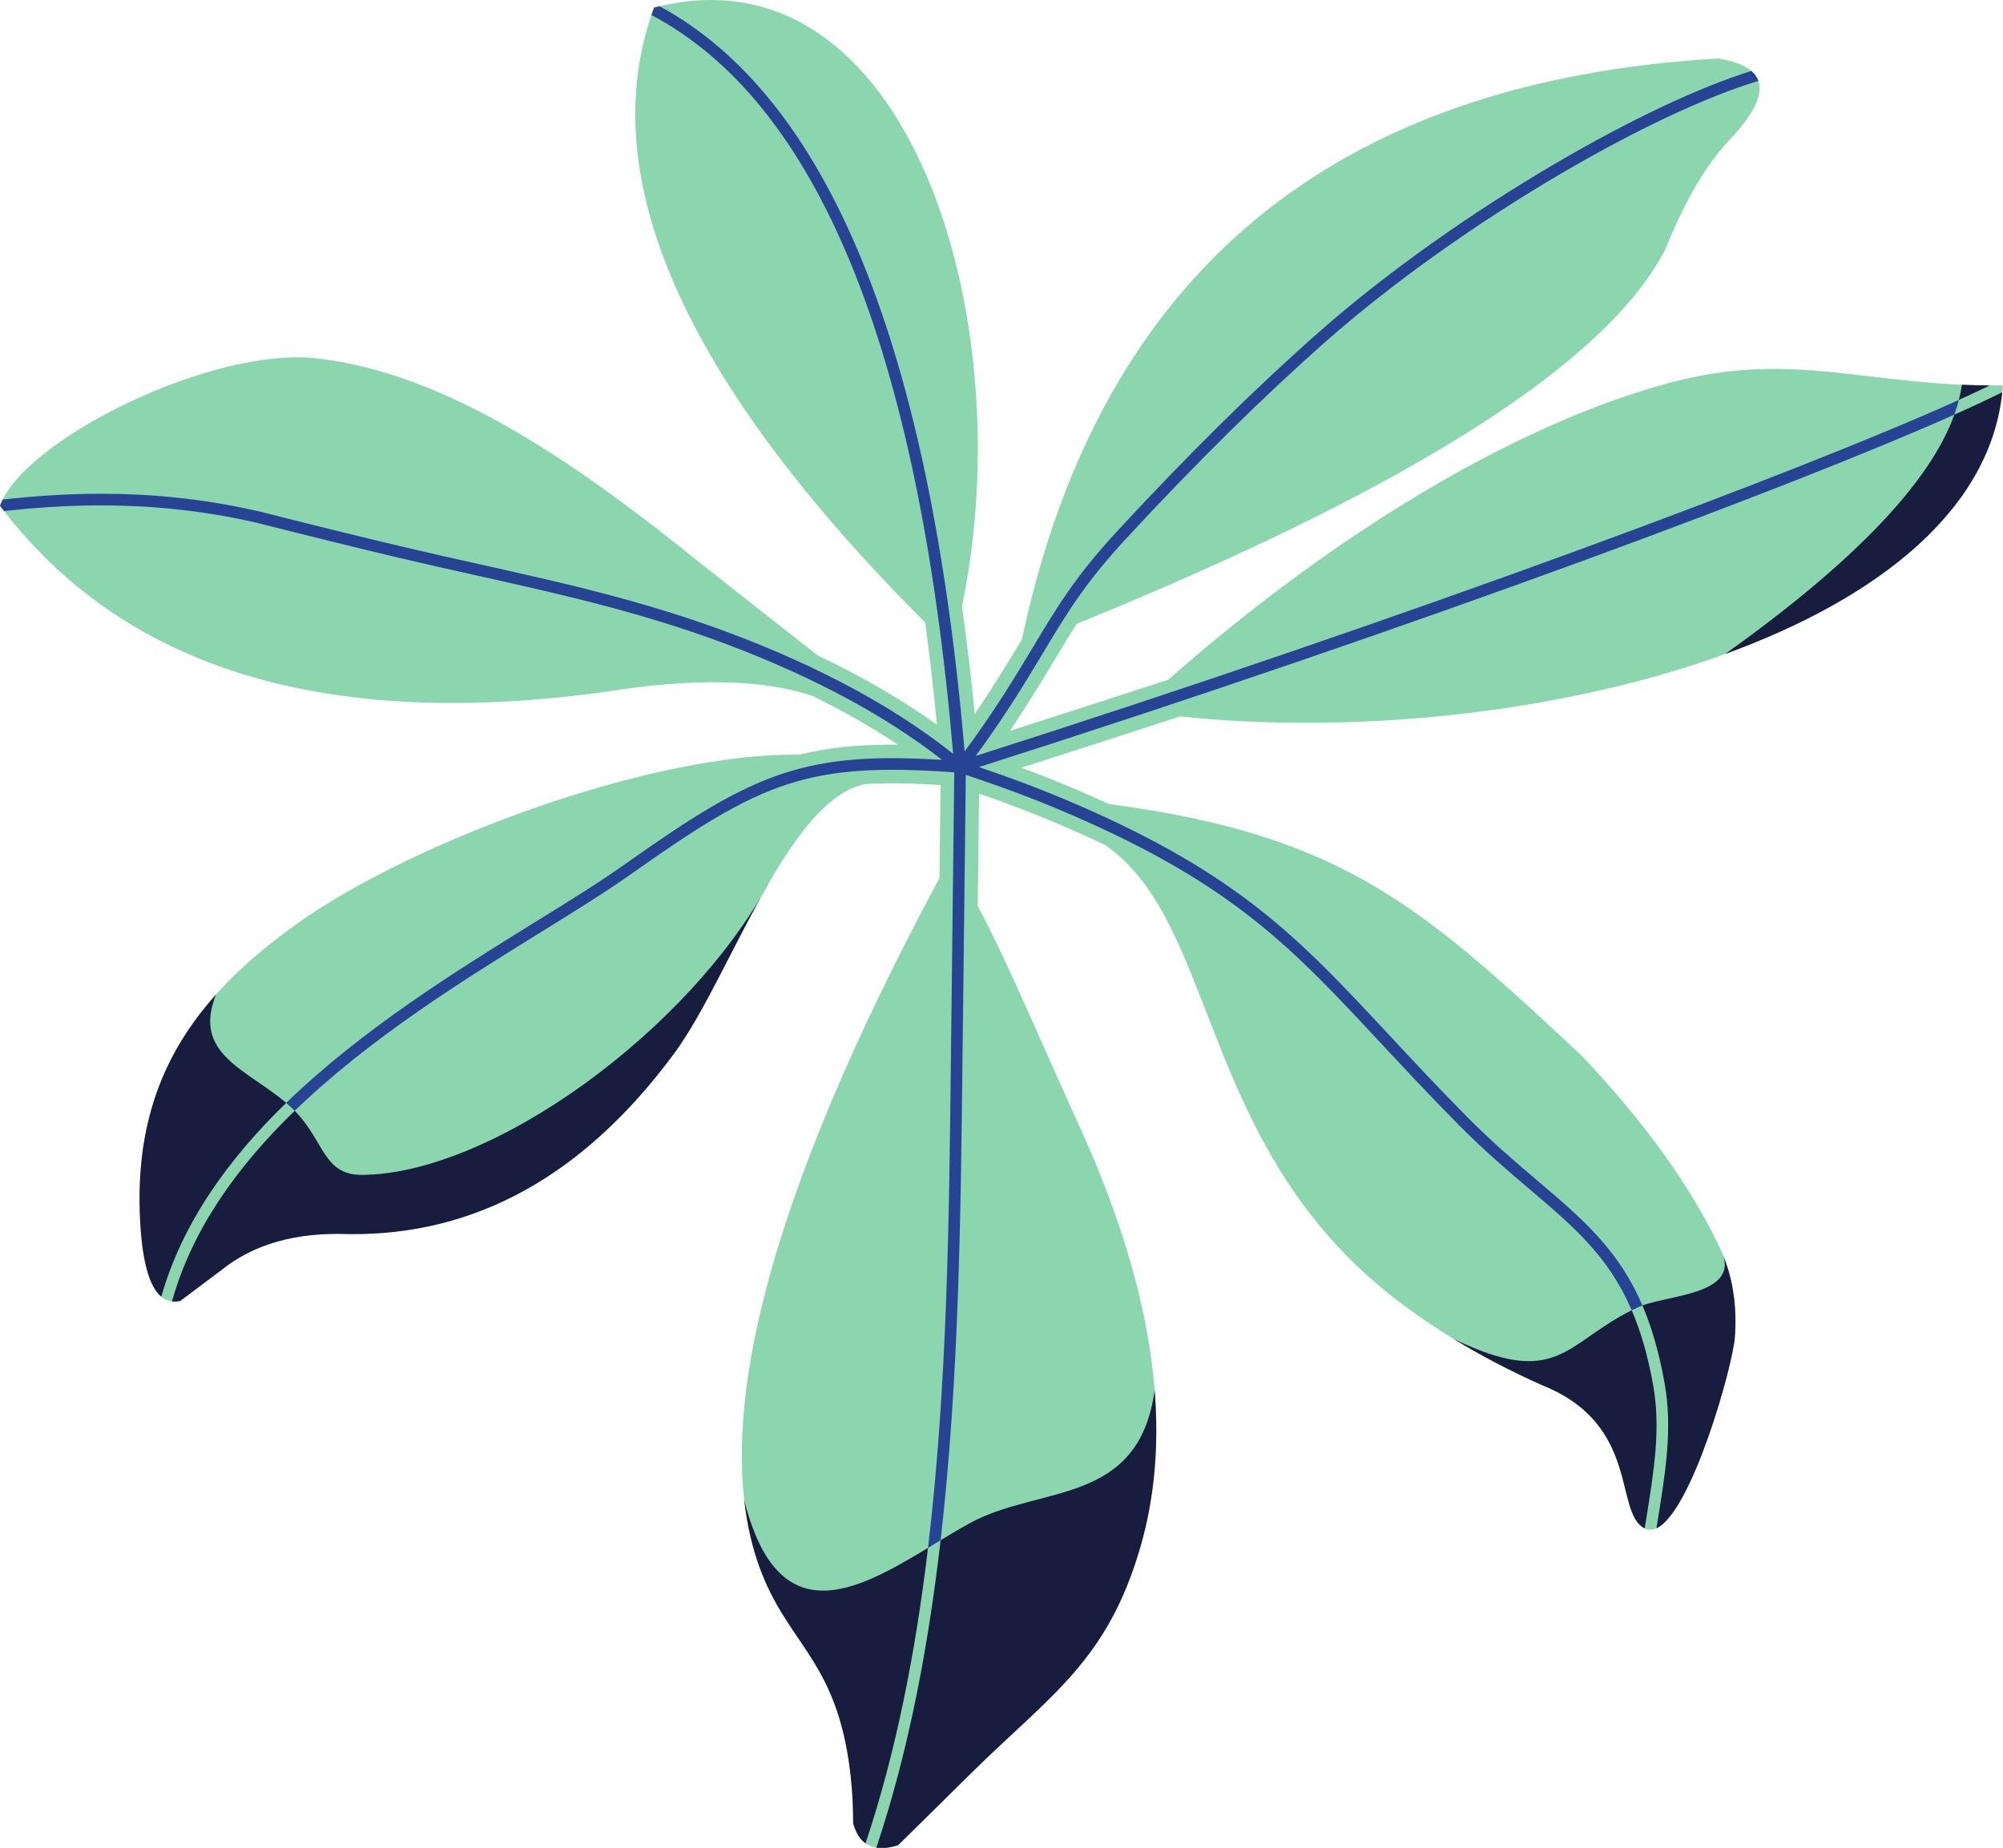
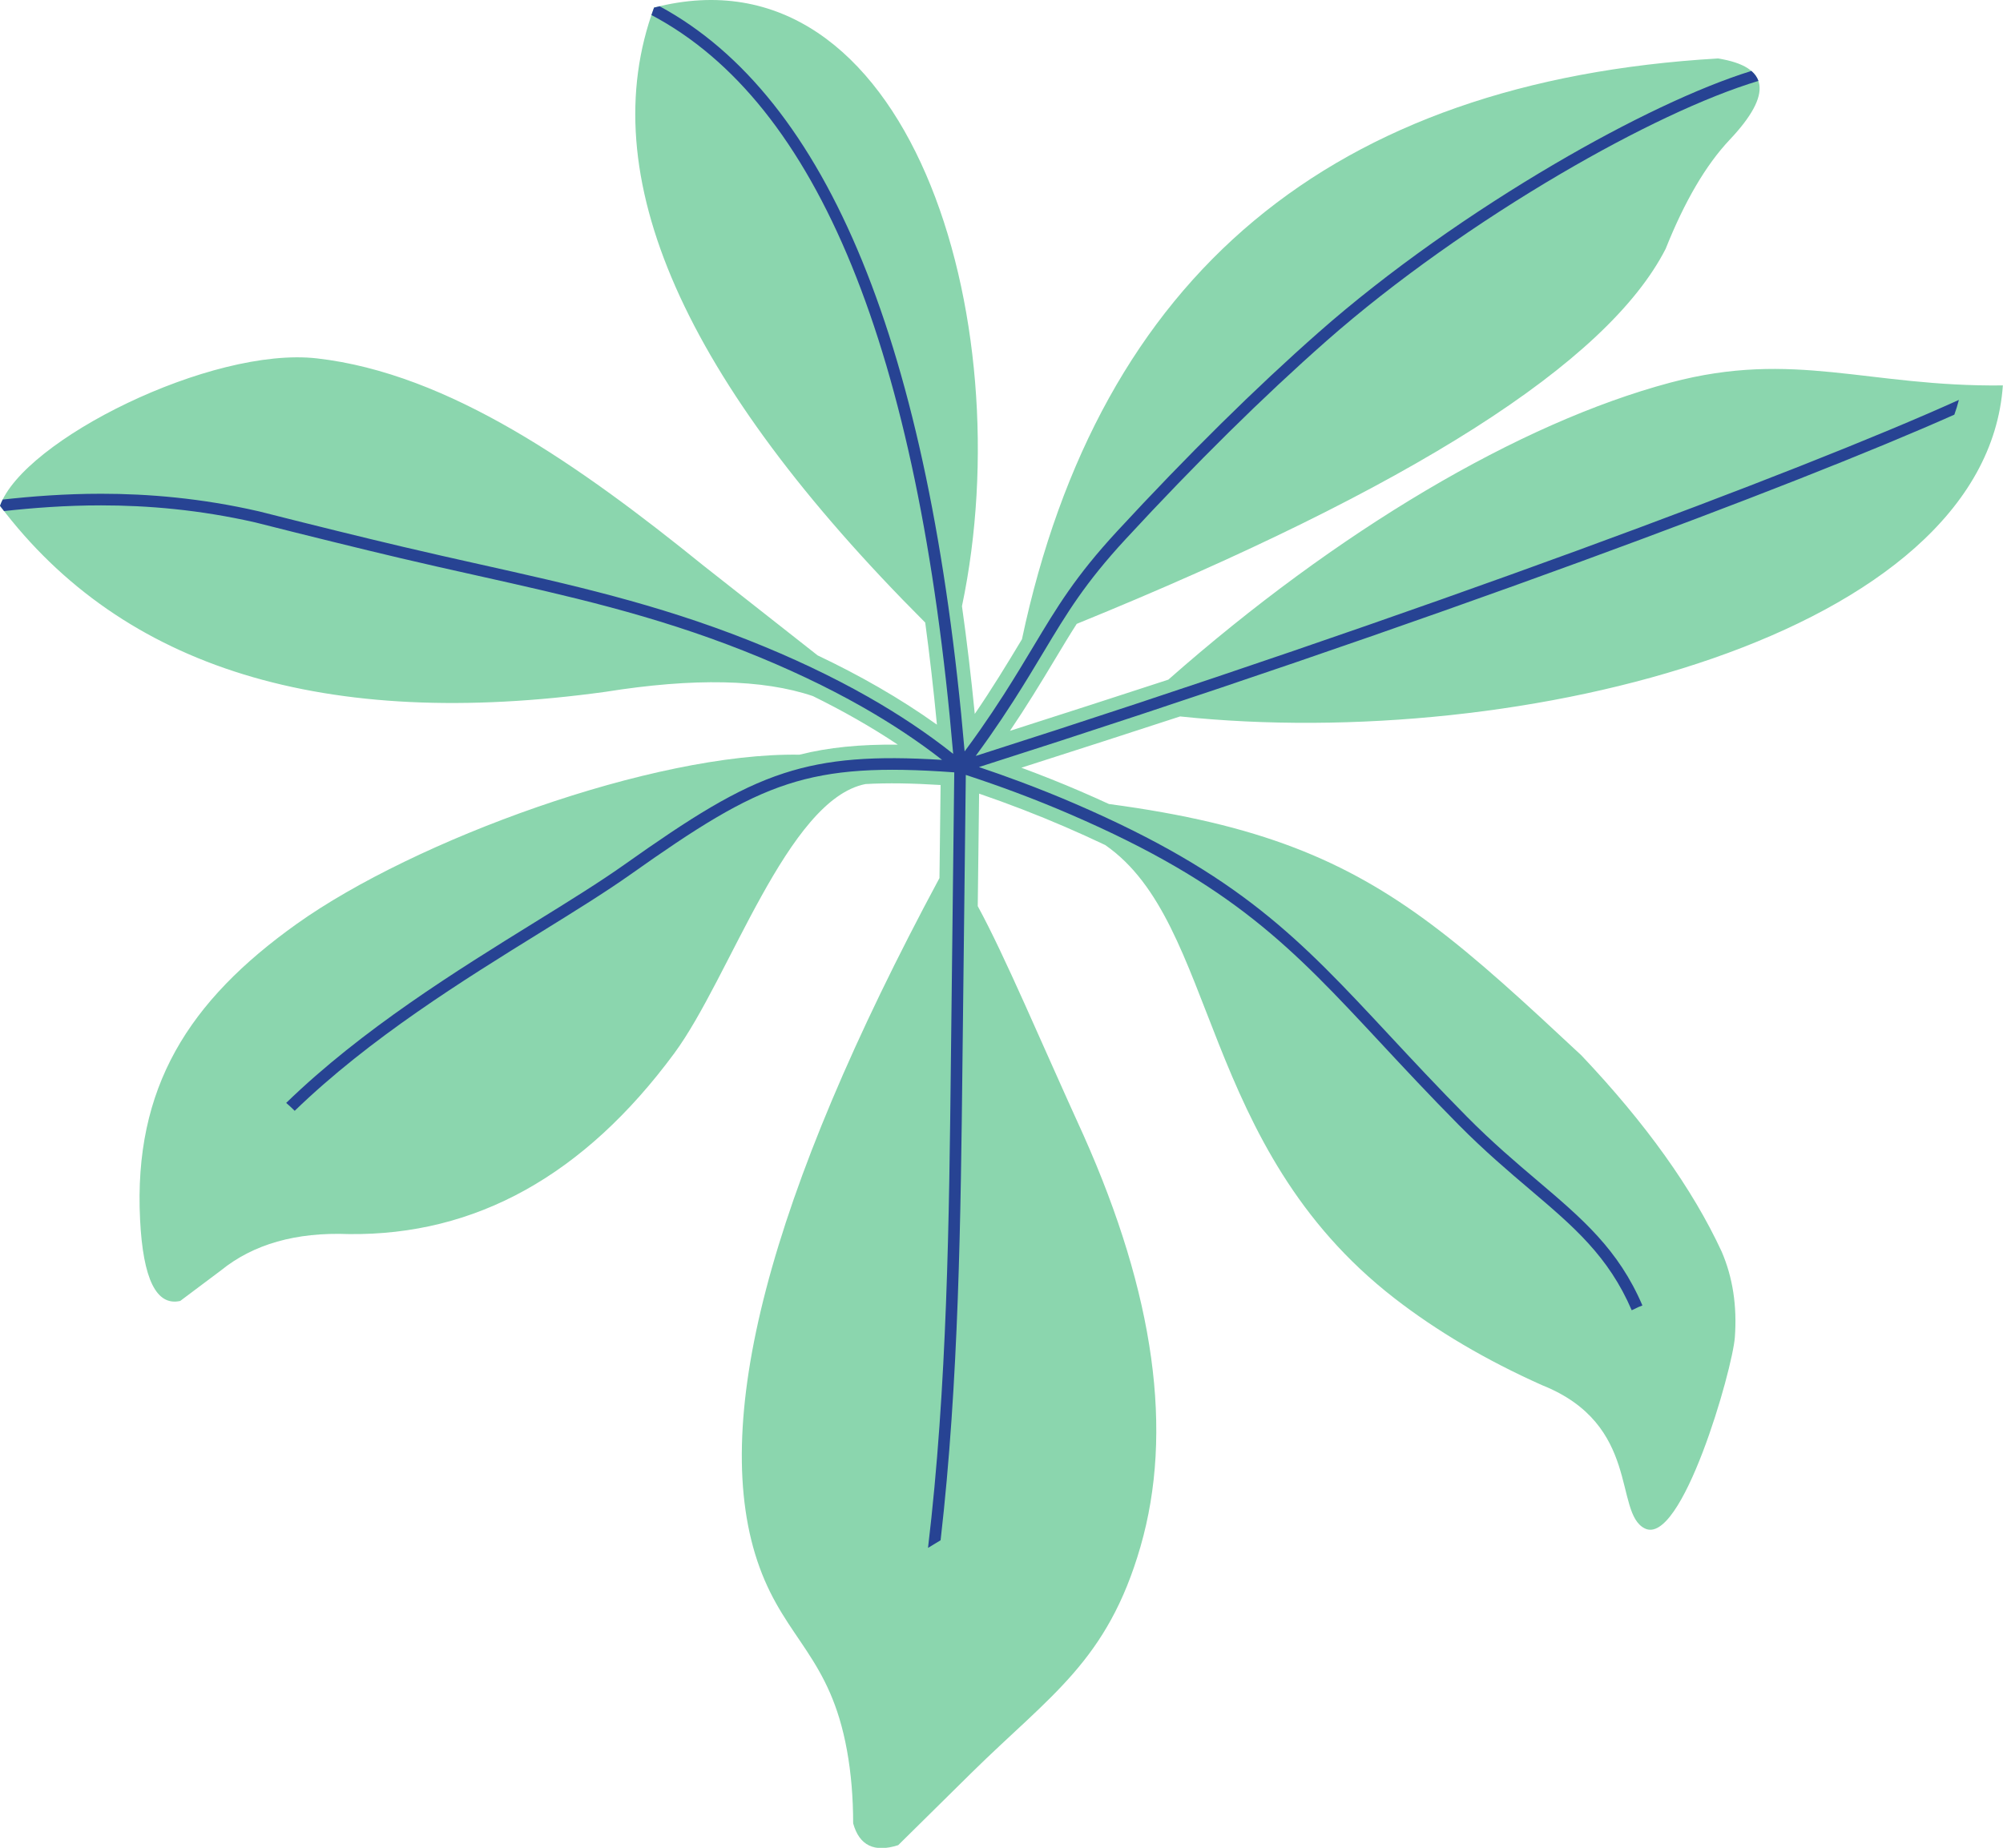
<svg xmlns="http://www.w3.org/2000/svg" height="371.4" preserveAspectRatio="xMidYMid meet" version="1.0" viewBox="0.0 0.0 402.5 371.4" width="402.5" zoomAndPan="magnify">
  <defs>
    <clipPath id="a">
      <path d="M 0 0 L 402.469 0 L 402.469 371.449 L 0 371.449 Z M 0 0" />
    </clipPath>
    <clipPath id="b">
-       <path d="M 28 77 L 402.469 77 L 402.469 371.449 L 28 371.449 Z M 28 77" />
-     </clipPath>
+       </clipPath>
  </defs>
  <g>
    <g clip-path="url(#a)" id="change1_1">
      <path d="M 188.785 176.477 Z M 173.918 157.586 C 178.348 157.332 183.273 157.422 189.012 157.777 C 188.938 164.012 188.863 170.242 188.785 176.477 C 154.375 240.516 142.324 286.691 152.629 315.008 C 157.938 329.594 166.812 333.059 170.203 351.832 C 171.027 356.375 171.438 361.258 171.441 366.473 C 172.684 370.938 175.699 372.398 180.496 370.852 C 186.027 365.398 190.91 360.559 195.191 356.344 C 211.133 340.641 222.535 333.859 229.176 310.867 C 235.844 287.781 232.027 260.219 217.734 228.176 C 209.039 209.113 201.973 192.203 196.477 182.125 C 196.578 173.809 196.652 167.828 196.75 159.512 C 202.609 161.523 208.363 163.738 214.051 166.195 C 216.887 167.422 219.559 168.633 222.094 169.844 C 244.859 185.645 240.848 230.391 280.199 260.922 C 288.766 267.566 298.66 273.398 309.887 278.41 C 329.734 286.32 324.258 304.004 330.48 307.18 C 337.926 310.992 348.141 275.289 348.617 268.766 C 349.078 262.449 348.191 256.711 345.957 251.539 C 340.109 238.922 330.715 225.777 317.77 212.109 C 306.301 201.402 296.922 192.719 287.496 185.691 C 270.359 172.918 253.074 165.621 222.84 161.598 C 221.004 160.75 219.102 159.902 217.125 159.047 C 213.207 157.355 209.242 155.789 205.242 154.301 C 216.383 150.738 227.016 147.305 237.137 143.996 C 305.77 151.234 398.945 127.793 402.473 77.465 C 375.254 77.777 360.574 70.262 335.668 76.898 C 305.227 85.012 268.66 106.73 234.777 136.602 C 224.652 139.914 214.043 143.344 202.949 146.891 C 206.137 142.184 209.098 137.344 212.02 132.469 C 213.52 129.973 214.902 127.664 216.363 125.391 C 283.559 98.027 323.008 72.902 334.711 50.012 C 338.523 40.449 342.805 33.148 347.562 28.105 C 356.32 18.844 355.543 13.391 345.227 11.75 C 267.543 16.316 220.922 55.227 205.359 128.484 C 202.309 133.566 199.234 138.598 195.879 143.488 C 195.141 135.992 194.285 128.773 193.305 121.824 L 193.309 121.824 C 205.449 64.012 182.488 -11.719 131.43 1.527 C 119.031 35.184 137.195 76.383 185.922 125.129 C 186.809 131.715 187.594 138.551 188.273 145.648 C 180.777 140.293 172.672 135.699 164.301 131.727 C 164.301 131.727 156.656 125.715 141.363 113.684 C 116.512 93.574 90.238 75.059 63.691 72.031 C 42.441 69.605 4.656 88.496 0 101.664 C 24.719 134.383 65.285 146.844 121.699 139.043 C 139.414 136.219 153.301 136.504 163.352 139.906 C 169.242 142.805 174.969 146.031 180.414 149.664 C 172.836 149.594 166.57 150.199 160.648 151.684 C 131.27 151.211 83.238 168.859 59.621 185.699 C 37.91 201.184 26.824 218.551 28.148 245.125 C 28.742 257.105 31.434 262.555 36.219 261.473 C 41.672 257.383 44.398 255.34 44.398 255.34 C 50.918 250.055 59.484 247.621 70.098 248.035 C 95.586 248.34 117.383 236.23 135.484 211.715 C 146.691 196.535 158.195 160.68 173.918 157.586" fill="#8bd6ae" fill-rule="evenodd" />
    </g>
    <g clip-path="url(#b)" id="change2_1">
-       <path d="M 34.559 261.574 C 38.652 246.891 47.875 234.246 59.219 223.262 C 59.117 223.156 59.012 223.055 58.906 222.953 C 59.086 223.125 59.258 223.297 59.43 223.473 C 65.176 229.414 65.012 236.203 72.766 236.141 C 99.004 235.941 138.59 207.031 154.656 177.207 L 154.656 177.211 C 147.758 189.098 141.574 203.461 135.48 211.715 C 117.383 236.23 95.586 248.34 70.098 248.035 C 59.484 247.621 50.918 250.055 44.398 255.34 C 44.398 255.34 41.672 257.383 36.219 261.473 C 35.633 261.605 35.082 261.637 34.559 261.574 Z M 176.098 371.367 C 182.562 352.055 186.535 331.094 189.012 309.574 C 190.977 308.383 192.91 307.223 194.785 306.191 C 208.871 298.43 228.812 302.812 232.027 279.406 C 232.926 290.684 231.977 301.172 229.176 310.867 C 222.535 333.859 211.133 340.641 195.191 356.344 C 190.91 360.559 186.027 365.398 180.496 370.852 C 178.809 371.395 177.344 371.566 176.098 371.367 Z M 175.945 371.344 L 176.059 371.363 Z M 175.012 371.078 L 175.113 371.117 Z M 149.559 301.539 C 150.109 306.402 151.133 310.895 152.629 315.008 C 157.938 329.594 166.812 333.059 170.203 351.832 C 171.023 356.375 171.438 361.258 171.441 366.473 C 171.973 368.387 172.832 369.75 174.016 370.559 L 173.93 370.496 C 180.133 351.93 184.02 331.801 186.484 311.105 C 171.984 319.887 156.34 328.422 149.559 301.539 Z M 332.859 307.168 L 333.07 305.875 C 334.715 295.707 336.105 287.098 334.516 278.098 C 333.406 271.84 331.902 266.73 330.039 262.383 L 329.93 262.422 C 335.633 260.281 348.637 260.094 346.324 252.43 C 348.289 257.363 349.051 262.809 348.617 268.766 C 348.191 274.613 339.934 303.926 332.859 307.168 Z M 332.52 307.305 C 332.602 307.277 332.684 307.246 332.766 307.211 C 332.684 307.246 332.602 307.277 332.52 307.305 Z M 332.18 307.398 C 332.246 307.387 332.312 307.367 332.379 307.348 C 332.312 307.367 332.246 307.387 332.18 307.398 Z M 331.844 307.453 C 331.887 307.449 331.934 307.441 331.98 307.434 C 331.934 307.441 331.887 307.449 331.844 307.453 Z M 331.5 307.461 C 331.531 307.461 331.562 307.461 331.594 307.461 Z M 292.074 269.094 C 297.582 272.465 303.52 275.57 309.887 278.41 C 329.738 286.32 324.258 304.004 330.48 307.18 L 330.496 307.188 L 330.77 305.512 C 332.379 295.559 333.742 287.137 332.215 278.5 C 331.148 272.473 329.695 267.547 327.891 263.348 C 314.469 270.012 313 279.195 292.074 269.094 Z M 399.84 77.473 C 398.004 78.363 395.934 79.336 393.637 80.375 C 393.898 79.344 394.098 78.328 394.234 77.328 L 394.238 77.328 C 396.047 77.406 397.91 77.461 399.84 77.473 Z M 346.66 131.445 C 377.555 120.195 400.473 102.207 402.434 77.902 C 402.406 78.215 402.371 78.527 402.336 78.84 C 399.695 80.16 396.473 81.668 392.723 83.34 L 392.723 83.336 C 387.805 97.027 372.453 113.062 346.66 131.445 Z M 43.414 199.875 C 32.512 212.07 27.211 226.281 28.148 245.125 C 28.559 253.434 29.98 258.598 32.41 260.625 C 36.664 245.648 46.031 232.805 57.508 221.672 C 49.582 214.883 38.59 211.883 43.414 199.875" fill="#181c3f" fill-rule="evenodd" />
-     </g>
+       </g>
    <g id="change3_1">
      <path d="M 186.484 311.105 C 190.352 278.652 190.73 244.812 191.078 213.422 L 191.758 155.234 C 177.098 154.164 167.402 154.656 158.254 157.629 C 148.848 160.688 139.918 166.398 126.715 175.746 C 121.707 179.289 115.523 183.117 108.715 187.336 C 93.168 196.961 74.316 208.641 59.219 223.262 C 58.668 222.707 58.098 222.18 57.508 221.672 C 72.785 206.852 91.801 195.07 107.488 185.355 C 114.293 181.145 120.465 177.32 125.371 173.848 C 138.773 164.355 147.859 158.555 157.531 155.41 C 166.449 152.512 175.777 151.887 189.316 152.73 C 184.492 148.965 179.133 145.406 173.238 142.059 C 166.145 138.031 158.254 134.293 149.574 130.855 C 131.164 123.562 113.996 119.73 95.844 115.676 C 90.648 114.52 85.371 113.34 80.332 112.148 C 76.332 111.203 71.871 110.125 66.949 108.91 C 62.02 107.699 56.844 106.406 51.422 105.031 L 51.41 105.027 C 40.094 102.438 29.645 101.574 20.316 101.574 C 13.09 101.574 6.551 102.09 0.812 102.719 C 0.539 102.367 0.27 102.02 0 101.664 C 0.145 101.25 0.328 100.832 0.535 100.406 C 6.375 99.762 13.012 99.238 20.316 99.238 C 29.785 99.238 40.406 100.117 51.926 102.754 L 51.988 102.766 C 57.629 104.195 62.805 105.492 67.504 106.648 C 72.211 107.809 76.66 108.883 80.859 109.875 C 86.371 111.176 91.395 112.301 96.348 113.406 C 114.617 117.484 131.898 121.344 150.434 128.684 C 159.188 132.152 167.176 135.938 174.387 140.031 C 180.711 143.625 186.426 147.453 191.539 151.516 C 184.574 70.215 164.363 20.715 130.902 3.02 C 131.074 2.52 131.246 2.023 131.43 1.527 C 131.809 1.43 132.184 1.352 132.559 1.262 C 166.391 19.59 186.816 69.512 193.84 151.02 C 194.898 149.594 195.938 148.156 196.957 146.703 C 198.574 144.391 200.164 142.02 201.719 139.594 C 204.027 135.984 205.934 132.805 207.691 129.879 C 212.465 121.922 216.121 115.828 224.496 106.762 C 231.598 99.078 238.531 91.898 245.297 85.219 C 252.078 78.527 258.656 72.367 265.039 66.746 C 278.902 54.523 296.016 42.562 312.391 32.957 C 327.117 24.316 341.262 17.574 351.938 14.258 C 352.617 14.844 353.09 15.512 353.352 16.262 C 342.785 19.43 328.496 26.203 313.566 34.965 C 297.332 44.492 280.352 56.363 266.582 68.496 C 260.188 74.133 253.637 80.262 246.934 86.879 C 240.215 93.512 233.305 100.664 226.215 108.34 C 217.988 117.242 214.391 123.238 209.688 131.074 C 207.949 133.977 206.055 137.129 203.68 140.844 C 202.105 143.301 200.5 145.699 198.863 148.035 C 197.934 149.363 196.996 150.664 196.059 151.938 C 239.922 137.945 281.996 123.441 317.059 110.609 C 350.539 98.355 377.586 87.641 393.637 80.375 C 393.387 81.352 393.082 82.34 392.723 83.34 C 376.418 90.609 350.109 100.996 317.852 112.801 C 282.797 125.629 240.676 140.148 196.715 154.172 C 199.516 155.113 202.27 156.09 204.977 157.102 C 208.816 158.535 212.508 160.02 216.047 161.551 C 249.215 175.875 261.207 188.762 279.141 208.023 C 283.805 213.031 288.871 218.473 294.785 224.453 C 299.871 229.594 304.633 233.637 308.973 237.32 C 317.988 244.98 325.219 251.121 330.039 262.383 C 329.777 262.477 329.523 262.578 329.289 262.684 C 328.809 262.902 328.344 263.125 327.891 263.348 C 323.227 252.488 316.211 246.531 307.465 239.102 C 303.098 235.391 298.301 231.32 293.133 226.098 C 287.152 220.051 282.094 214.613 277.434 209.609 C 259.703 190.566 247.848 177.828 215.125 163.695 C 211.531 162.141 207.879 160.672 204.164 159.281 C 200.895 158.059 197.531 156.883 194.078 155.75 L 193.406 213.441 C 193.062 244.32 192.691 277.562 189.012 309.574 C 188.172 310.082 187.332 310.594 186.484 311.105" fill="#274393" fill-rule="evenodd" />
    </g>
  </g>
</svg>